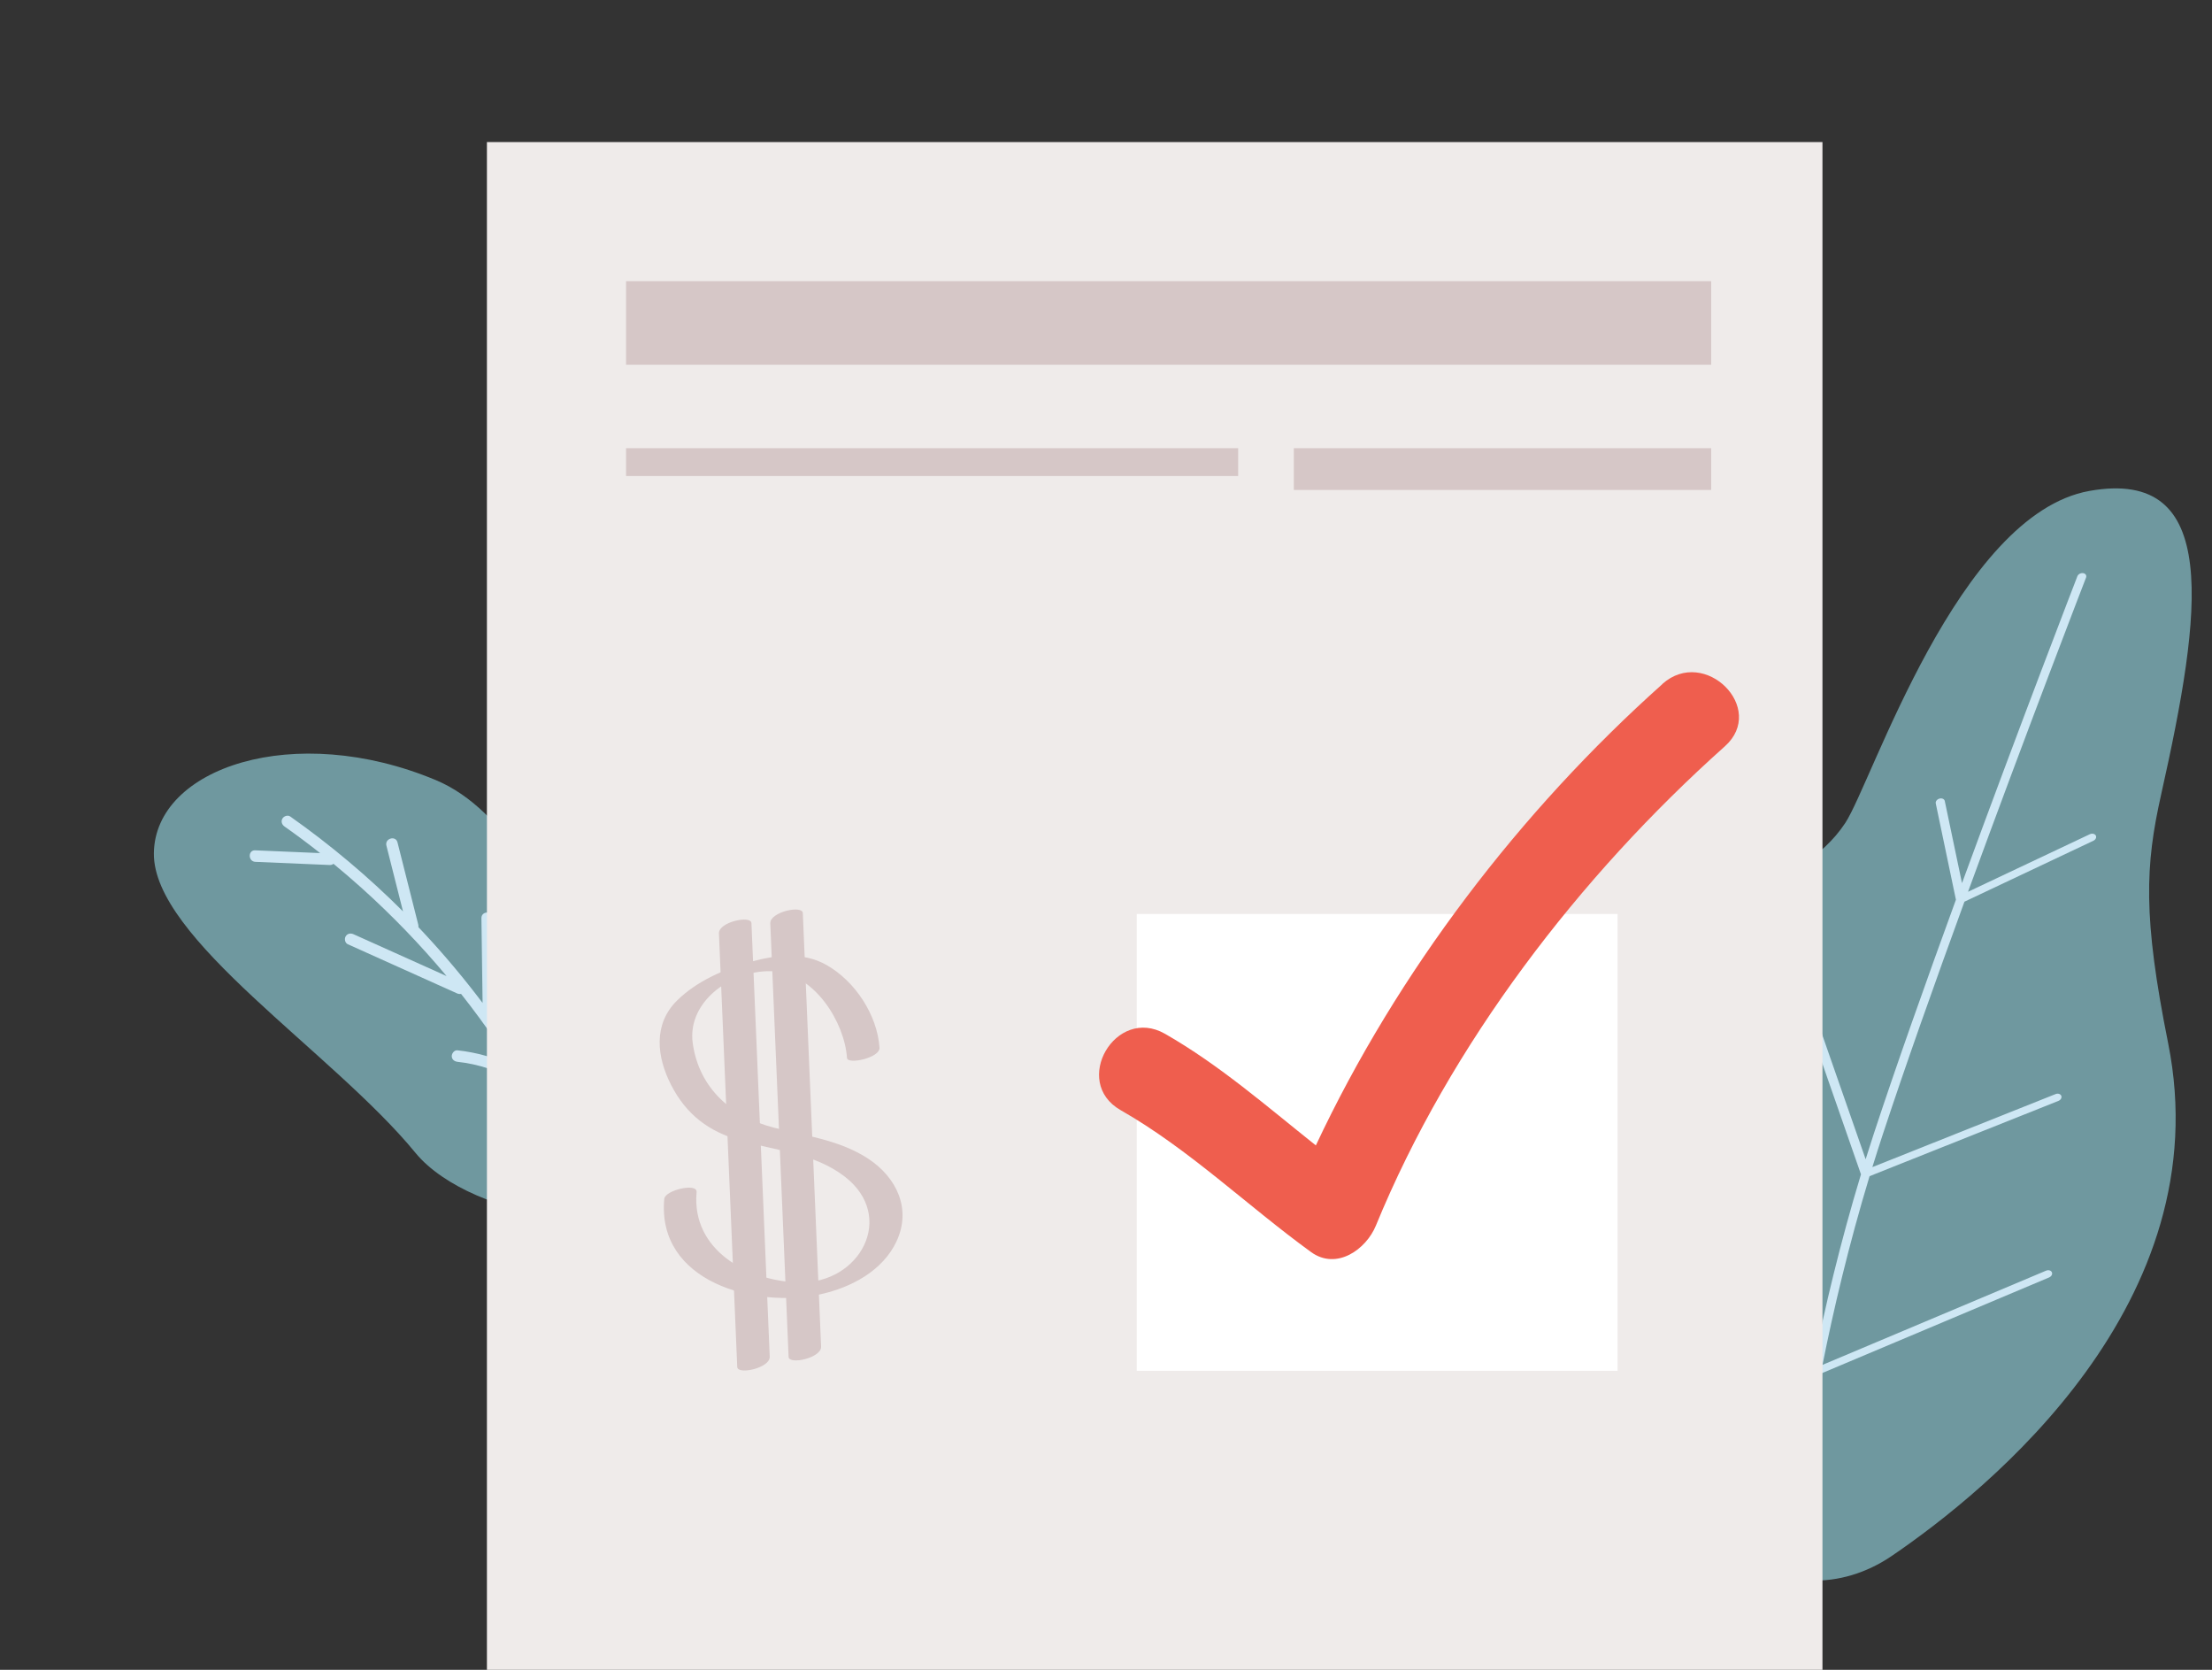
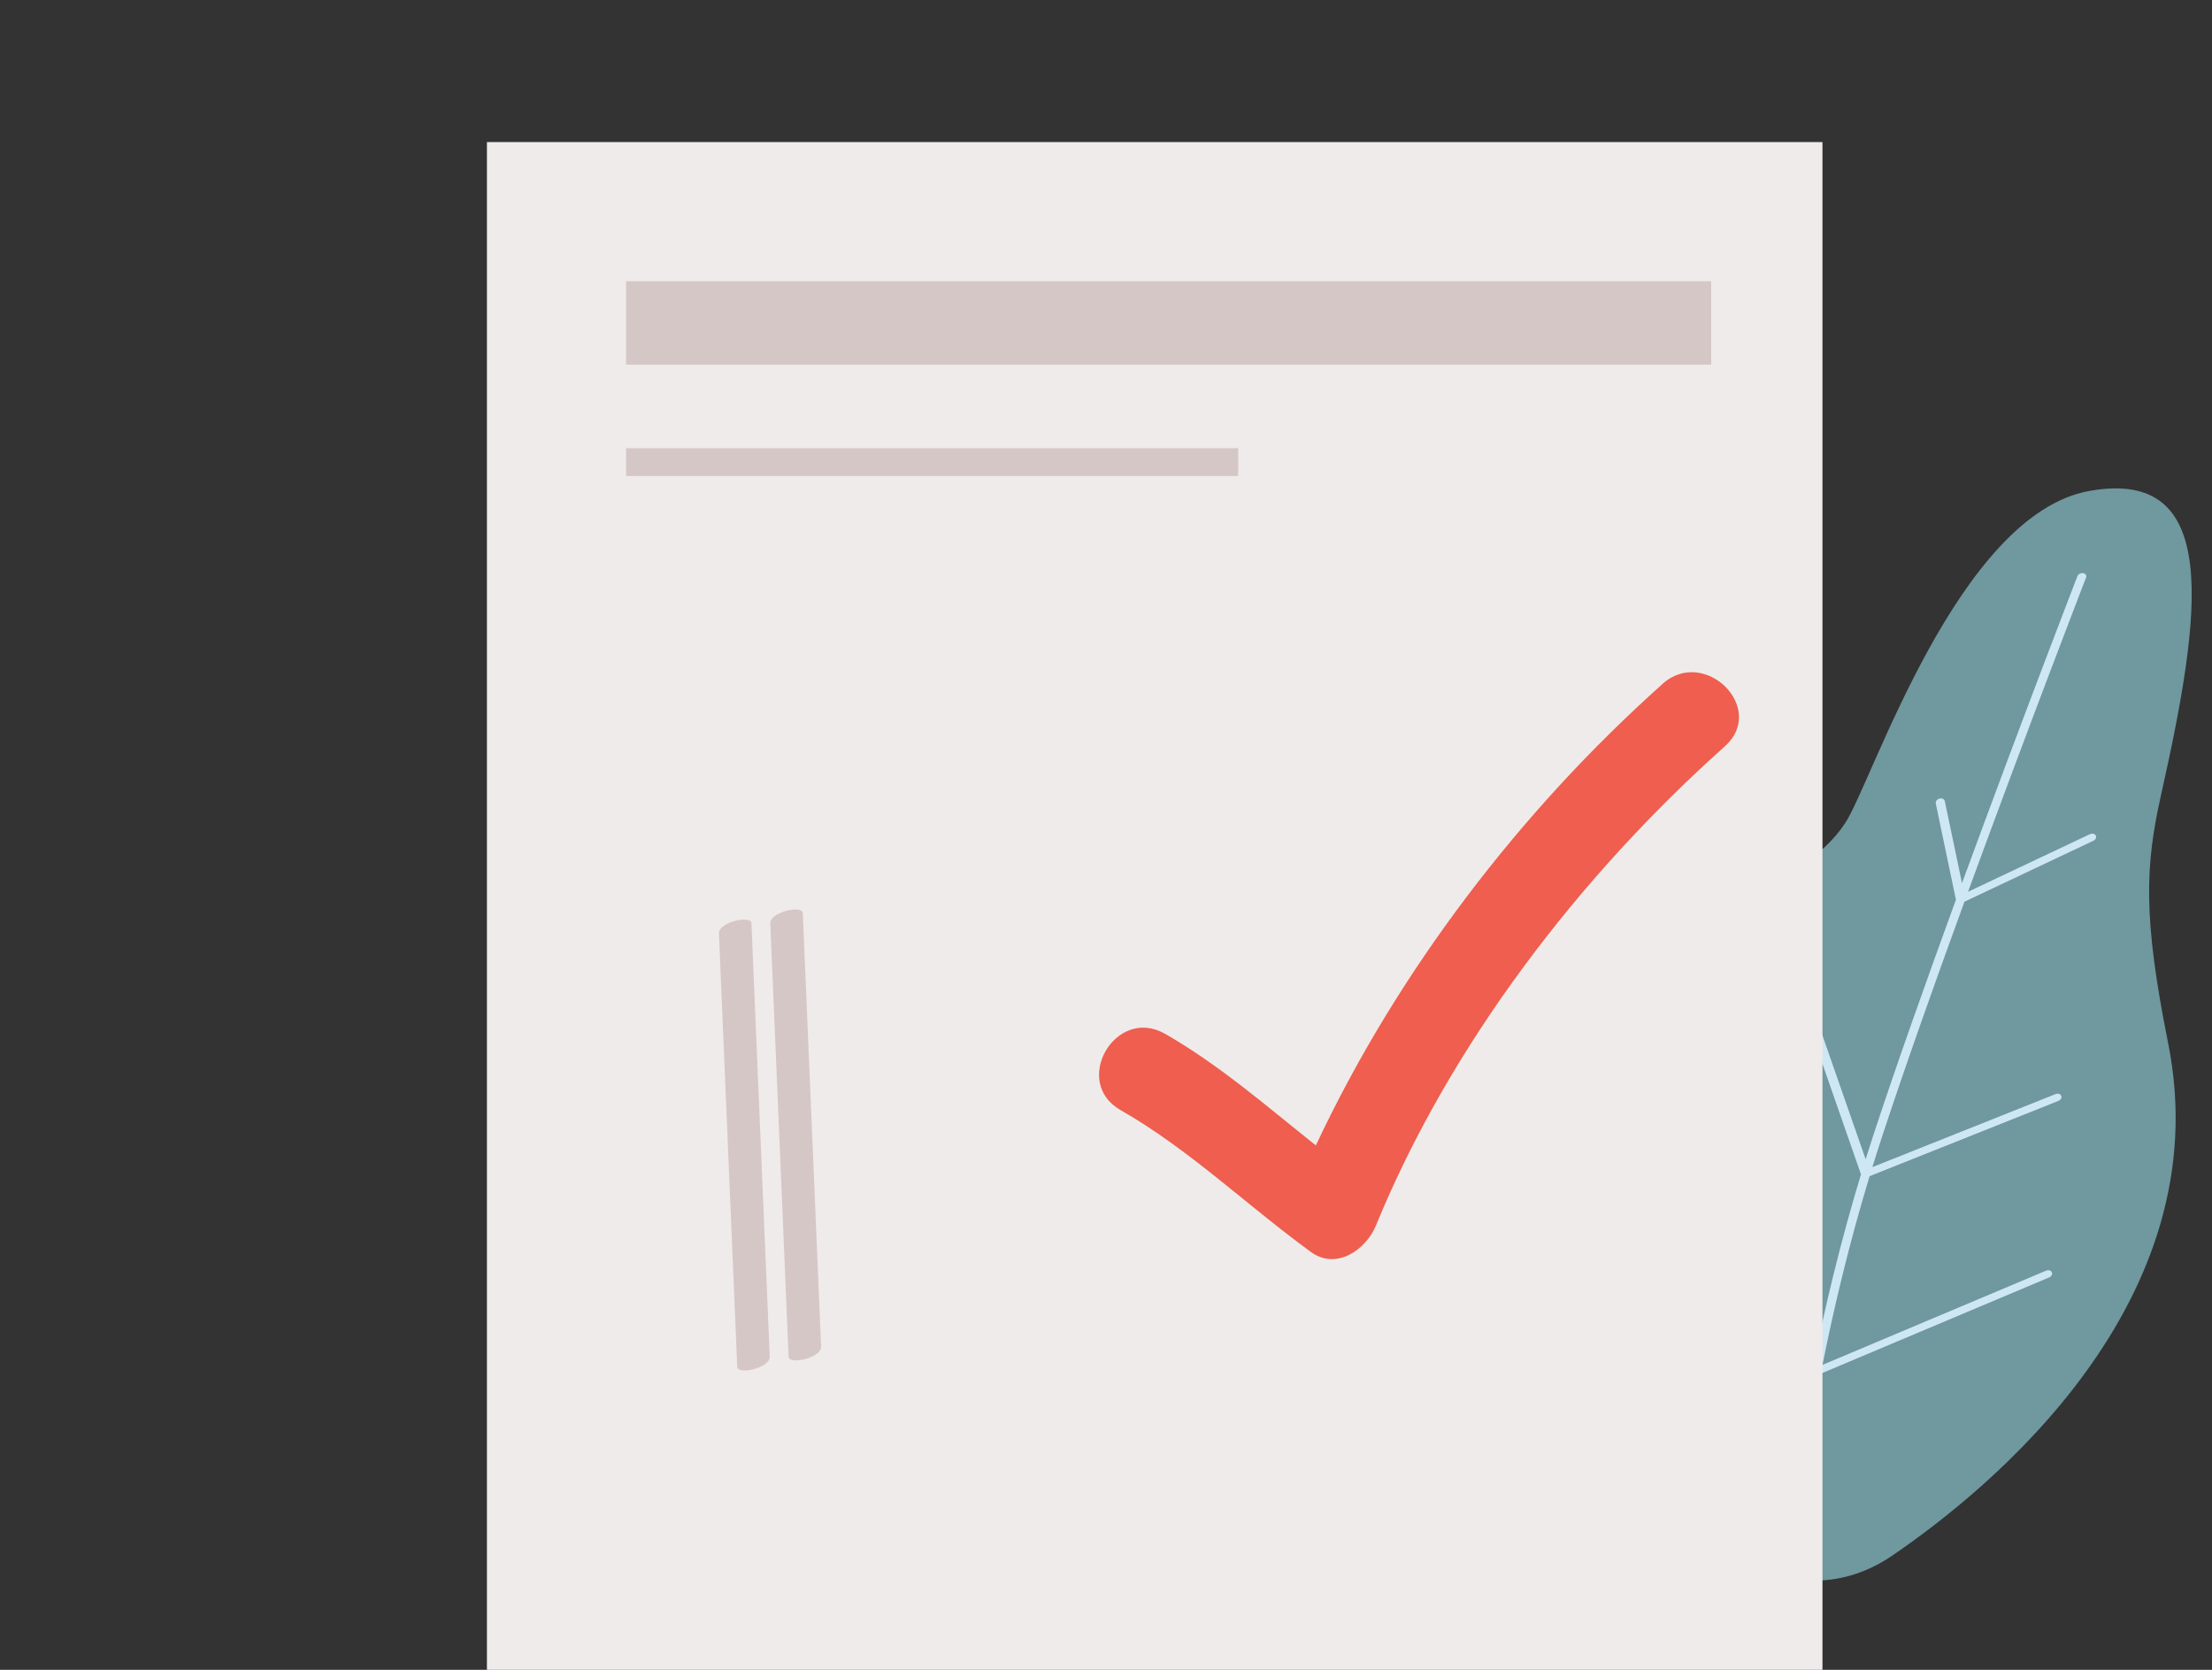
<svg xmlns="http://www.w3.org/2000/svg" width="159" height="120" viewBox="0 0 159 120" fill="none">
  <rect x="0" y="0" width="159" height="120" fill="#333333" stroke="none" />
  <g id="image">
    <g id="Group">
-       <path id="Vector" d="M44.91 82.782C44.91 82.782 41.492 60.31 31.324 56.06C21.156 51.81 11.14 55.166 11.061 61.312C10.982 67.46 23.919 75.593 29.868 82.853C33.866 87.732 47.413 89.901 44.91 82.782Z" fill="#6F989F" />
-       <path id="Vector_2" d="M18.346 61.108C19.902 61.174 21.456 61.241 23.011 61.307C22.175 60.647 21.323 60.009 20.454 59.398C20.27 59.27 20.18 59.041 20.297 58.833C20.398 58.652 20.679 58.546 20.862 58.676C23.753 60.715 26.467 62.997 28.969 65.497C28.572 63.922 28.172 62.346 27.775 60.768C27.645 60.252 28.442 60.018 28.572 60.537C29.07 62.509 29.569 64.482 30.066 66.453C30.081 66.517 30.083 66.576 30.075 66.629C30.211 66.773 30.346 66.916 30.481 67.059C31.97 68.657 33.373 70.332 34.689 72.077L34.605 65.983C34.598 65.449 35.426 65.438 35.434 65.972L35.532 72.993C35.532 73.061 35.52 73.121 35.496 73.172C36.445 74.489 37.343 75.844 38.186 77.234C39.426 79.28 40.547 81.398 41.54 83.574C41.633 83.777 41.606 84.017 41.399 84.143C41.225 84.249 40.922 84.207 40.83 84.002C39.85 81.855 38.744 79.763 37.524 77.744C37.42 77.792 37.297 77.795 37.167 77.72C35.858 76.96 34.4 76.469 32.892 76.307C32.669 76.283 32.475 76.142 32.473 75.899C32.471 75.696 32.658 75.456 32.881 75.48C34.249 75.628 35.576 75.998 36.809 76.594C36.059 75.412 35.269 74.255 34.439 73.125C34.018 72.552 33.585 71.985 33.142 71.426C33.047 71.444 32.943 71.431 32.848 71.387C30.233 70.21 27.616 69.034 25.002 67.858C24.796 67.766 24.741 67.474 24.845 67.293C24.964 67.084 25.204 67.044 25.41 67.137L32.1 70.144C30.214 67.887 28.166 65.766 25.977 63.8C25.319 63.211 24.651 62.635 23.969 62.075C23.905 62.132 23.814 62.167 23.7 62.163C21.919 62.088 20.138 62.011 18.357 61.936C17.826 61.914 17.812 61.084 18.346 61.106V61.108Z" fill="#CEE7F4" />
-     </g>
+       </g>
    <g id="Group 1651">
      <g id="Group_2">
        <g id="Group_3">
          <path id="Vector_3" d="M130.149 113.579C132.111 113.661 134.172 113.045 135.955 111.834C142.934 107.089 159.586 93.603 155.848 74.97C154.021 65.854 154.202 62.196 155.345 57.094C158.301 43.907 159.661 33.593 150.194 35.279C140.728 36.965 134.567 56.211 132.641 59.139C129.236 64.314 122.04 63.626 118.556 74.833C115.074 86.04 117.79 113.065 117.79 113.065L130.149 113.579Z" fill="#6F989F" />
          <path id="Vector_4" d="M120.617 90.34C120.754 90.223 120.961 90.209 121.08 90.306L130.372 97.968C131.158 94.042 132.257 89.377 133.768 84.393L128.852 70.292C128.803 70.153 128.907 69.99 129.081 69.928C129.256 69.867 129.437 69.928 129.485 70.067L134.104 83.309C134.296 82.696 134.494 82.078 134.697 81.456C136.324 76.517 138.46 70.504 140.593 64.657L139.144 57.737C139.113 57.593 139.234 57.437 139.413 57.39C139.592 57.342 139.761 57.421 139.792 57.565L141.03 63.467C145.214 52.044 149.261 41.573 149.323 41.412C149.38 41.262 149.568 41.163 149.74 41.189C149.912 41.216 150.005 41.357 149.947 41.507C149.883 41.67 145.713 52.463 141.463 64.087L150.216 59.952C150.384 59.873 150.576 59.915 150.647 60.045C150.717 60.175 150.638 60.343 150.47 60.422L141.205 64.8C139.08 70.626 136.955 76.608 135.335 81.526C135.075 82.314 134.827 83.097 134.587 83.874L147.752 78.627C147.924 78.558 148.109 78.611 148.166 78.748C148.224 78.883 148.129 79.048 147.957 79.117L134.386 84.525C132.877 89.51 131.782 94.17 131.003 98.085L147.07 91.317C147.242 91.244 147.429 91.295 147.489 91.43C147.551 91.564 147.46 91.73 147.29 91.803L130.88 98.716C129.626 105.146 129.24 109.405 129.234 109.48C129.22 109.632 129.064 109.764 128.883 109.775C128.87 109.775 128.859 109.775 128.845 109.775C128.682 109.771 128.565 109.663 128.578 109.522C128.585 109.447 128.973 105.157 130.235 98.683L120.588 90.73C120.469 90.633 120.484 90.459 120.621 90.342L120.617 90.34Z" fill="#CEE7F4" />
        </g>
        <g id="Group_4">
          <g id="Group_5">
            <g id="Group_6">
              <path id="Vector_5" d="M35 158.209H131L131 10.209H35L35 158.209Z" fill="#EFEBEA" />
-               <path id="Vector_6" d="M116.273 65.684H81.711V98.512H116.273V65.684Z" fill="white" />
              <path id="Vector_7" d="M119.502 49.154C109.283 58.279 100.452 69.812 94.584 82.314C91.062 79.514 87.672 76.542 83.745 74.295C80.195 72.264 76.999 77.748 80.543 79.774C85.504 82.607 89.635 86.636 94.241 89.979C96.083 91.312 98.201 89.779 98.898 88.081C104.24 75.059 113.53 62.967 123.982 53.636C127.034 50.914 122.538 46.437 119.497 49.148L119.502 49.154Z" fill="#EF5E4E" />
-               <path id="Vector_8" d="M93 35.209L123 35.209V32.209L93 32.209V35.209Z" fill="#D6C7C7" />
              <path id="Vector_9" d="M45 34.209L89 34.209V32.209L45 32.209V34.209Z" fill="#D6C7C7" />
              <path id="Vector_10" d="M45 26.209L123 26.209V20.209L45 20.209V26.209Z" fill="#D6C7C7" />
            </g>
          </g>
        </g>
      </g>
      <g id="Group 3214">
-         <path id="Fill 185" fill-rule="evenodd" clip-rule="evenodd" d="M63.22 75.288C63.056 72.938 61.477 70.53 59.431 69.36C57.751 68.399 55.809 68.617 54.006 69.108C52.105 69.625 50.08 70.501 48.659 71.91C46.94 73.612 47.205 75.953 48.241 77.972C49.336 80.105 50.94 81.311 53.214 81.963C55.77 82.696 58.532 82.871 60.716 84.552C64.434 87.415 61.831 92.257 57.447 92.162C53.789 92.083 49.687 89.853 50.072 85.668C50.135 84.985 47.806 85.524 47.748 86.156C47.198 92.128 54.301 94.054 59.002 93.006C61.182 92.52 63.438 91.333 64.434 89.228C65.539 86.89 64.454 84.62 62.425 83.28C60.378 81.928 57.948 81.633 55.624 81.037C52.622 80.266 50.264 78.244 49.797 74.994C49.35 71.876 52.797 69.563 55.723 69.811C58.555 70.05 60.703 73.434 60.883 76.028C60.918 76.524 63.272 76.026 63.22 75.288Z" fill="#D6C7C7" />
        <path id="Fill 186" fill-rule="evenodd" clip-rule="evenodd" d="M51.678 67.078C52.115 77.464 52.554 87.85 52.993 98.237C53.017 98.821 55.364 98.317 55.329 97.496C54.89 87.11 54.453 76.724 54.014 66.338C53.99 65.754 51.643 66.258 51.678 67.078Z" fill="#D6C7C7" />
        <path id="Fill 187" fill-rule="evenodd" clip-rule="evenodd" d="M55.369 66.355C55.808 76.74 56.246 87.127 56.685 97.512C56.709 98.097 59.056 97.593 59.021 96.774C58.583 86.387 58.144 76.001 57.707 65.615C57.682 65.03 55.335 65.534 55.369 66.355Z" fill="#D6C7C7" />
      </g>
    </g>
  </g>
</svg>